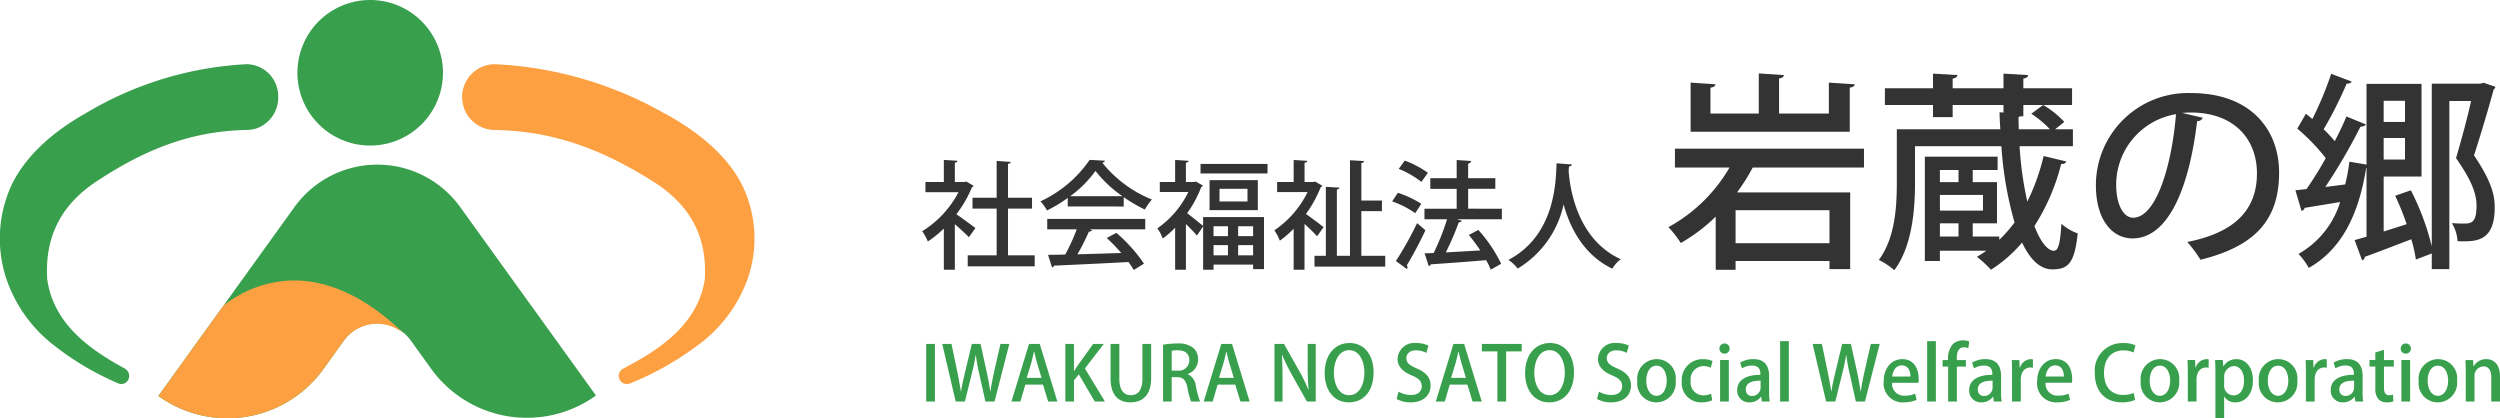
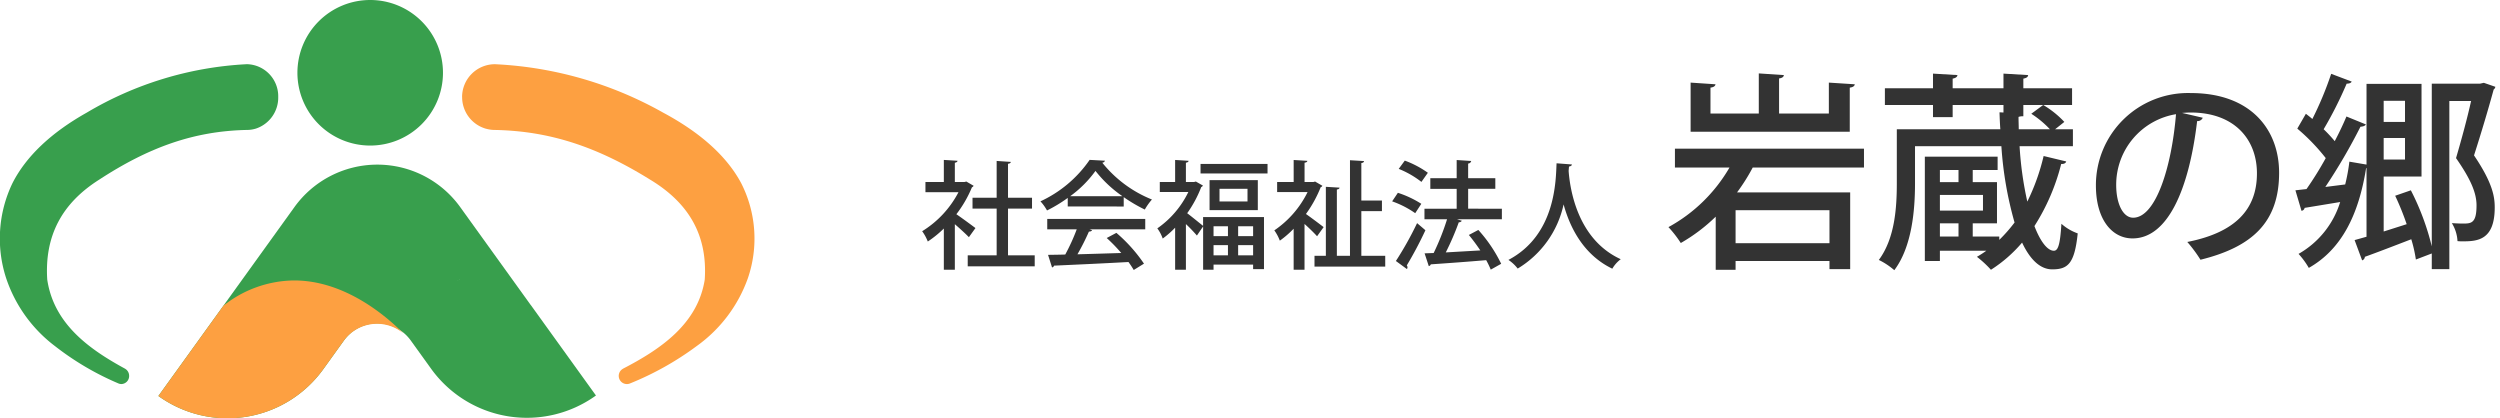
<svg xmlns="http://www.w3.org/2000/svg" width="298.856" height="50.007" viewBox="0 0 298.856 50.007">
  <g id="グループ_183" data-name="グループ 183" transform="translate(-5148 114)">
    <g id="グループ_182" data-name="グループ 182">
      <path id="パス_13" data-name="パス 13" d="M81.286,55c-.006,0-.006,0-.011-.006L72.844,43.285a12.21,12.21,0,0,0-19.815,0L41,59.989l-4.235,5.878a14.121,14.121,0,0,0,19.708-3.2l2.479-3.445a.126.126,0,0,1,.023-.028,4.8,4.8,0,0,1,.8-.858.006.006,0,0,1,.006-.006,1.537,1.537,0,0,1,.234-.232c-.079.078-.163.16-.234.232a4.915,4.915,0,0,1,6.5.164,5.042,5.042,0,0,1,.644.728l2.439,3.388a14.113,14.113,0,0,0,19.708,3.2Zm-8.859-2.986c.2-.013.4-.021.592-.018-.2,0-.395.012-.592.018" transform="translate(5130.17 -132.531)" fill="#389f4d" />
      <path id="パス_14" data-name="パス 14" d="M36.766,78.9a14.11,14.11,0,0,0,19.708-3.2l2.439-3.389a5.038,5.038,0,0,1,.644-.728,4.915,4.915,0,0,1,6.5-.164c-1.925-1.954-7.013-6.421-13.242-6.33a13.8,13.8,0,0,0-8.256,3c-.006.006-.006.006-.011.006Z" transform="translate(5130.17 -145.562)" fill="#fda041" />
      <path id="パス_15" data-name="パス 15" d="M86.422,8.7a8.7,8.7,0,1,1-8.7-8.7,8.7,8.7,0,0,1,8.7,8.7" transform="translate(5114.532 -114)" fill="#389f4d" />
      <path id="パス_16" data-name="パス 16" d="M33.26,18.83A3.836,3.836,0,0,0,29.521,14.9c-.058,0-.113.007-.17.009l0,0A41.579,41.579,0,0,0,10.355,20.7c-4.265,2.4-7.248,5.237-8.864,8.422A15.268,15.268,0,0,0,.733,40.476a16.871,16.871,0,0,0,5.818,8.109,33.741,33.741,0,0,0,7.579,4.467h0a.893.893,0,0,0,.377.085.955.955,0,0,0,.93-.978.981.981,0,0,0-.49-.857V51.3c-4.253-2.316-8.508-5.325-9.3-10.653-.326-5.189,1.709-9.1,6.224-11.953,5.884-3.836,11.286-5.817,17.724-5.935l.022,0a3.568,3.568,0,0,0,.9-.14l.012,0v0A3.9,3.9,0,0,0,33.26,18.83" transform="translate(5148 -121.227)" fill="#389f4d" />
      <path id="パス_17" data-name="パス 17" d="M107.251,18.83a3.926,3.926,0,0,1,3.927-3.927c.06,0,.119.007.179.009l0,0a45.279,45.279,0,0,1,19.948,5.79c4.48,2.4,7.613,5.237,9.311,8.422a14.6,14.6,0,0,1,.8,11.357,16.92,16.92,0,0,1-6.111,8.109,35.865,35.865,0,0,1-7.962,4.467h0a.975.975,0,0,1-.858-1.749l0-.006c4.469-2.316,8.937-5.325,9.774-10.653.343-5.189-1.8-9.1-6.538-11.953-6.181-3.836-11.855-5.817-18.617-5.935l-.024,0a3.923,3.923,0,0,1-.943-.14l-.013,0v0a3.925,3.925,0,0,1-2.868-3.778" transform="translate(5095.988 -121.227)" fill="#fda041" />
    </g>
    <path id="パス_13257" data-name="パス 13257" d="M5.516-9.3l-.21.056H4.144v-2.3c.224-.042.308-.126.322-.238l-1.638-.1V-9.24H.63v1.218H4.578A11.947,11.947,0,0,1,.238-3.36,5.46,5.46,0,0,1,.91-2.128,12.792,12.792,0,0,0,2.828-3.682V1.246H4.144V-4.2c.616.532,1.316,1.176,1.68,1.554l.784-1.092C6.258-4,5.012-4.928,4.326-5.39A14.048,14.048,0,0,0,6.188-8.61a.359.359,0,0,0,.2-.182ZM10.5-6.062h2.87v-1.3H10.5v-4.06c.224-.028.322-.112.336-.224L9.142-11.76v4.4H6.258v1.3H9.142V-.476H5.684V.84h8.008V-.476H10.5Zm13.832-.252v-1.12a18.2,18.2,0,0,0,2.52,1.484,7.216,7.216,0,0,1,.854-1.2,14.489,14.489,0,0,1-5.936-4.4.379.379,0,0,0,.322-.238l-1.834-.1a14.524,14.524,0,0,1-5.88,4.956,5.63,5.63,0,0,1,.784,1.092,17.149,17.149,0,0,0,2.478-1.5v1.022Zm-6.4-1.232a13.409,13.409,0,0,0,3.024-3.024,14.617,14.617,0,0,0,3.22,3.024Zm.784,3.962a24.245,24.245,0,0,1-1.372,3.01c-.77.028-1.47.028-2.058.042l.476,1.5A.284.284,0,0,0,16,.756c2.184-.1,5.628-.252,8.9-.434a11.063,11.063,0,0,1,.63.952L26.754.518a18.5,18.5,0,0,0-3.3-3.682L22.3-2.548A19.212,19.212,0,0,1,24.038-.756C22.246-.7,20.426-.644,18.8-.6a27.52,27.52,0,0,0,1.372-2.716q.294,0,.378-.168l-.308-.1h6.664V-4.83H15.19v1.246ZM32.956-9.3l-.21.056h-.98v-2.31c.224-.028.308-.112.322-.224l-1.61-.1V-9.24H28.644v1.19H32.06A11.25,11.25,0,0,1,28.35-3.7a4.575,4.575,0,0,1,.644,1.218,11.36,11.36,0,0,0,1.484-1.3V1.246h1.288v-5.46a18.576,18.576,0,0,1,1.316,1.372l.742-1.092v5.18H35.07V.63H39.8v.546h1.3v-6.23h-7.28V-4c-.336-.266-1.344-1.092-1.9-1.512A14.038,14.038,0,0,0,33.6-8.638a.359.359,0,0,0,.2-.182Zm3.836,6.524H35.07V-3.948h1.722Zm1.218,0V-3.948H39.8v1.176ZM35.07-1.694h1.722V-.476H35.07Zm2.94,0H39.8V-.476H38.01ZM34.594-5.88h5.768V-9.464H34.594Zm1.19-1.036V-8.428H39.13v1.512Zm-2.268-3.346h8.008V-11.4H33.516ZM47.208-9.3,47-9.24h-1.05v-2.31c.224-.028.322-.112.336-.224l-1.638-.1V-9.24H42.672v1.2h3.64a11.8,11.8,0,0,1-3.976,4.578,5.426,5.426,0,0,1,.658,1.232,11.806,11.806,0,0,0,1.652-1.428v4.9h1.3V-4.228c.56.5,1.176,1.106,1.5,1.47L48.23-3.85c-.322-.252-1.47-1.12-2.114-1.568A14.641,14.641,0,0,0,47.88-8.624a.3.3,0,0,0,.2-.168Zm5.53,3.542H55.2V-7.028H52.738v-4.48c.224-.028.308-.112.322-.238l-1.68-.1V-.42H49.812V-8.344c.21-.028.308-.112.322-.224l-1.638-.1V-.42H47.138V.868h8.456V-.42H52.738Zm12.768-.294v-2.38h3.248V-9.7H65.506v-1.75a.379.379,0,0,0,.364-.308l-1.736-.112V-9.7h-3.15v1.274h3.15v2.38h-3.85v1.26h2.7a29.111,29.111,0,0,1-1.6,4.032L60.3-.714,60.8.812A.305.305,0,0,0,61.04.6C62.678.49,65.212.308,67.662.1a10.142,10.142,0,0,1,.546,1.134l1.246-.7a17.146,17.146,0,0,0-2.73-4.046l-1.134.6c.462.56.938,1.2,1.372,1.848l-4.13.238a32.472,32.472,0,0,0,1.554-3.6.405.405,0,0,0,.364-.182l-.588-.182h5.376v-1.26Zm-8.3-4.76A11,11,0,0,1,59.92-9.254l.77-1.092A11.569,11.569,0,0,0,57.932-11.8ZM56.42-6.93a11.254,11.254,0,0,1,2.758,1.414l.728-1.12a12.112,12.112,0,0,0-2.8-1.316Zm1.764,8.092a.335.335,0,0,0,.07-.2A.38.38,0,0,0,58.17.728a45.644,45.644,0,0,0,2.226-4.2c-.042-.042-.084-.084-.994-.854A39.932,39.932,0,0,1,56.868.2ZM76.076-11.48c-.1,1.876-.014,8.526-5.754,11.55a4.678,4.678,0,0,1,1.106,1.036,11.856,11.856,0,0,0,5.488-7.672c.756,2.758,2.366,6.02,5.824,7.686A3.8,3.8,0,0,1,83.748-.014c-5.208-2.38-6.076-8.442-6.23-10.556l.042-.518c.21-.042.336-.112.35-.252Z" transform="translate(5258 -83)" fill="#333" />
    <path id="パス_13256" data-name="パス 13256" d="M19.625-20.125v3.7h-5.95v-4.2c.4-.05.55-.2.575-.4l-3-.2v4.8H5.475v-3.1c.4-.05.575-.2.6-.4l-2.975-.2v5.875H22.125v-5.275c.4-.05.575-.2.6-.4Zm4.2,7.9H1.225v2.25H7.75A18.883,18.883,0,0,1,.45-2.85,13.352,13.352,0,0,1,1.925-.95,20.571,20.571,0,0,0,6.1-4.1V2.25H8.475V1.2H19.7v.975h2.475V-7H8.65a22.61,22.61,0,0,0,1.875-2.975h13.3ZM8.475-.925v-3.95H19.7v3.95ZM48.8-12.525V-14.55H46.675l1.1-.875A11.326,11.326,0,0,0,45.25-17.45L43.825-16.4a11.822,11.822,0,0,1,2.225,1.85H42.325c0-.475-.025-.975-.025-1.475a1.521,1.521,0,0,1,.575-.075v-1.35H48.7v-2H42.875V-20.6c.4-.075.55-.2.575-.425L40.5-21.2v1.75H34.425V-20.6c.4-.075.55-.225.575-.425L32.075-21.2v1.75h-5.75v2h5.75V-16h2.35v-1.45H40.5v.9l-.475-.025c.025.7.05,1.375.1,2.025H27.75v6.4c0,2.875-.2,6.6-2.15,9.225A8.491,8.491,0,0,1,27.45,2.3c2.125-2.825,2.475-7.225,2.475-10.4v-4.425H40.25A43.311,43.311,0,0,0,41.825-3.4,18.352,18.352,0,0,1,40-1.325v-.4H36.825V-3.3h2.9V-8.225h-2.9v-1.45H39.8v-1.6H31.1V1.2h1.8V-.025h5.55A12.42,12.42,0,0,1,37.325.7,12.546,12.546,0,0,1,39,2.25,16.43,16.43,0,0,0,42.725-1c.975,2.075,2.2,3.2,3.6,3.2,1.875,0,2.675-.675,3.05-4.3a5.812,5.812,0,0,1-1.95-1.15c-.15,2.5-.4,3.225-.9,3.225-.725,0-1.575-1-2.325-2.95A25.268,25.268,0,0,0,47.4-10.4c.325.025.55-.1.6-.3l-2.7-.65A25.506,25.506,0,0,1,43.35-5.9a41.4,41.4,0,0,1-.925-6.625Zm-15.9,7.7V-6.7h5.15v1.875Zm2.225-3.4H32.9v-1.45h2.225Zm0,4.925v1.575H32.9V-3.3ZM61.85-16.5c.35-.025.675-.05,1.025-.05,5.225,0,7.925,3.2,7.925,7.275,0,4.325-2.6,7.075-8.325,8.2A16.462,16.462,0,0,1,64.05,1.05c6.175-1.525,9.4-4.475,9.4-10.4,0-5.15-3.375-9.525-10.55-9.525A11.014,11.014,0,0,0,51.55-7.825c0,4.1,1.95,6.325,4.375,6.325,4.2,0,6.75-5.825,7.725-14.025a.671.671,0,0,0,.675-.4ZM56-3.975c-1.15,0-2.025-1.55-2.025-3.925a8.54,8.54,0,0,1,7.15-8.45C60.6-10,58.7-3.975,56-3.975ZM97.475-20H91.7V-.55a30.222,30.222,0,0,0-2.5-6.7l-1.875.65A32.141,32.141,0,0,1,88.7-3.2l-2.75.875V-8.9h4.525V-19.975H83.9v9.65l-2.05-.35a21.991,21.991,0,0,1-.5,2.725l-2.375.3a68.467,68.467,0,0,0,4.2-7.2c.325-.025.55-.1.65-.275l-2.325-.95c-.375.9-.85,1.9-1.4,2.95a16.923,16.923,0,0,0-1.325-1.425A46.416,46.416,0,0,0,81.525-20c.3,0,.525-.075.6-.25l-2.45-.925a40.663,40.663,0,0,1-2.25,5.4c-.25-.225-.525-.425-.775-.625l-1.025,1.775a23.755,23.755,0,0,1,3.4,3.525,39.9,39.9,0,0,1-2.3,3.7L75.4-7.25l.725,2.45a.424.424,0,0,0,.375-.35l4.25-.7A10.763,10.763,0,0,1,75.775.35,9.557,9.557,0,0,1,77,2.025c3.975-2.25,5.975-6.45,6.85-11.925h.05v8.2l-1.425.4.9,2.425A.464.464,0,0,0,83.7.7c1.4-.5,3.475-1.3,5.55-2.1a16.246,16.246,0,0,1,.55,2.425L91.7.3V2.175h2.1v-20.1h2.6c-.45,2.025-1.075,4.35-1.8,6.825,1.775,2.55,2.45,4.175,2.45,5.65,0,2.175-.65,2.175-1.675,2.175-.35,0-.8-.025-1.275-.05a4.5,4.5,0,0,1,.675,2.15,6.092,6.092,0,0,0,.675.025c1.775,0,3.775-.2,3.775-4.05,0-1.3-.25-2.925-2.475-6.225C97.675-14.3,98.5-17.1,99.1-19.3a.489.489,0,0,0,.2-.325L97.925-20.1ZM88.5-15.425H85.95V-17.95H88.5ZM85.95-13.5H88.5v2.575H85.95Z" transform="translate(5347 -84)" fill="#333" />
-     <path id="パス_13258" data-name="パス 13258" d="M.72,0H1.764V-6.885H.72ZM9.594-6.885,8.856-3.636c-.18.837-.342,1.611-.459,2.421H8.37c-.1-.792-.261-1.584-.432-2.394l-.72-3.276H6.174L5.391-3.627c-.2.873-.4,1.683-.5,2.421H4.869c-.117-.711-.27-1.557-.441-2.4L3.744-6.885H2.637L4.248,0h1.1l.819-3.321a21.589,21.589,0,0,0,.468-2.232H6.66a19.811,19.811,0,0,0,.4,2.232L7.8,0H8.892l1.764-6.885Zm4.7,0H13.014L10.908,0h1.071l.594-2.025h2.106L15.3,0h1.1ZM12.735-2.826l.549-1.809c.117-.423.225-.927.324-1.35h.018c.1.423.216.909.342,1.359l.54,1.8Zm6.957-1.125,2.259-2.934H20.682L18.909-4.419c-.162.243-.333.5-.5.765h-.027V-6.885H17.352V0h1.035V-2.529l.576-.72L20.871,0h1.215Zm7.92-2.934H26.568v4.167c0,1.368-.54,1.962-1.4,1.962-.792,0-1.359-.585-1.359-1.962V-6.885H22.761v4.1c0,2.052.954,2.88,2.367,2.88,1.467,0,2.484-.864,2.484-2.907Zm4.374,3.591A1.819,1.819,0,0,0,33.219-5.04a1.742,1.742,0,0,0-.549-1.35,2.825,2.825,0,0,0-1.962-.549,9.749,9.749,0,0,0-1.674.144V0h1.035V-2.916h.63c.729,0,1.062.351,1.251,1.269A9.4,9.4,0,0,0,32.382,0h1.08a11.889,11.889,0,0,1-.513-1.872,1.719,1.719,0,0,0-.963-1.4ZM30.069-3.7V-6.066a3.077,3.077,0,0,1,.729-.063c.747,0,1.377.306,1.377,1.2a1.243,1.243,0,0,1-1.4,1.233Zm7.209-3.186H36L33.894,0h1.071l.594-2.025h2.106L38.286,0h1.1ZM35.721-2.826l.549-1.809c.117-.423.225-.927.324-1.35h.018c.1.423.216.909.342,1.359l.54,1.8ZM47.286-6.885h-.963v2.538c0,1.1.027,1.98.108,2.916l-.027.009A19.612,19.612,0,0,0,45.288-3.7l-1.8-3.186H42.354V0h.963V-2.574c0-1.206-.018-2.1-.072-2.97l.036-.009a22.312,22.312,0,0,0,1.143,2.331L46.233,0h1.053Zm4.041-.108c-1.764,0-2.97,1.422-2.97,3.591,0,2.079,1.125,3.5,2.88,3.5C52.911.1,54.2-1.116,54.2-3.51,54.2-5.49,53.154-6.993,51.327-6.993Zm-.036.855c1.233,0,1.809,1.35,1.809,2.664,0,1.467-.621,2.718-1.827,2.718-1.188,0-1.818-1.278-1.818-2.673C49.455-4.779,50.022-6.138,51.291-6.138Zm9.468-.54a3.2,3.2,0,0,0-1.449-.315,2,2,0,0,0-2.241,1.908c0,.936.693,1.557,1.719,1.971.819.342,1.17.7,1.17,1.287,0,.621-.459,1.044-1.278,1.044a3.008,3.008,0,0,1-1.494-.4l-.234.873A3.35,3.35,0,0,0,58.617.1c1.548,0,2.4-.864,2.4-2.016,0-.945-.531-1.548-1.638-2.034-.873-.378-1.26-.666-1.26-1.251,0-.441.342-.918,1.161-.918a2.544,2.544,0,0,1,1.224.306Zm4.266-.207H63.747L61.641,0h1.071l.594-2.025h2.106L66.033,0h1.1ZM63.468-2.826l.549-1.809c.117-.423.225-.927.324-1.35h.018c.1.423.216.909.342,1.359l.54,1.8ZM71.91-6.885H67.149v.891H69V0h1.044V-5.994H71.91Zm3.375-.108c-1.764,0-2.97,1.422-2.97,3.591,0,2.079,1.125,3.5,2.88,3.5,1.674,0,2.961-1.215,2.961-3.609C78.156-5.49,77.112-6.993,75.285-6.993Zm-.036.855c1.233,0,1.809,1.35,1.809,2.664,0,1.467-.621,2.718-1.827,2.718-1.188,0-1.818-1.278-1.818-2.673C73.413-4.779,73.98-6.138,75.249-6.138Zm9.468-.54a3.2,3.2,0,0,0-1.449-.315,2,2,0,0,0-2.241,1.908c0,.936.693,1.557,1.719,1.971.819.342,1.17.7,1.17,1.287,0,.621-.459,1.044-1.278,1.044a3.008,3.008,0,0,1-1.494-.4l-.234.873A3.35,3.35,0,0,0,82.575.1c1.548,0,2.4-.864,2.4-2.016,0-.945-.531-1.548-1.638-2.034-.873-.378-1.26-.666-1.26-1.251,0-.441.342-.918,1.161-.918a2.544,2.544,0,0,1,1.224.306Zm3.348,1.611a2.347,2.347,0,0,0-2.34,2.619A2.286,2.286,0,0,0,87.993.1,2.339,2.339,0,0,0,90.315-2.52,2.277,2.277,0,0,0,88.065-5.067Zm1.179,2.574c0,.99-.468,1.809-1.224,1.809S86.8-1.5,86.8-2.475c0-.855.342-1.809,1.233-1.809C88.9-4.284,89.244-3.312,89.244-2.493Zm5.3,1.557a2.267,2.267,0,0,1-.936.2,1.538,1.538,0,0,1-1.5-1.737,1.569,1.569,0,0,1,1.512-1.764,1.94,1.94,0,0,1,.891.2l.207-.8a2.661,2.661,0,0,0-1.107-.225A2.47,2.47,0,0,0,91.044-2.43,2.3,2.3,0,0,0,93.411.1a3.213,3.213,0,0,0,1.278-.252Zm2.214-5.391a.584.584,0,0,0-.6-.612.591.591,0,0,0-.612.612.586.586,0,0,0,.6.6A.584.584,0,0,0,96.759-6.327Zm-.09,1.359H95.625V0h1.044Zm4.815,1.917c0-1.053-.4-2.016-1.863-2.016a3.094,3.094,0,0,0-1.6.414l.216.693A2.284,2.284,0,0,1,99.441-4.3c1,0,1,.738,1,1.107-1.7,0-2.772.612-2.772,1.845A1.4,1.4,0,0,0,99.126.1a1.679,1.679,0,0,0,1.386-.675h.027l.072.576h.945a6.737,6.737,0,0,1-.072-1.179Zm-1.017,1.377A1.012,1.012,0,0,1,99.432-.666a.708.708,0,0,1-.729-.792c0-.882.945-1.035,1.764-1.035Zm3.375-5.544H102.8V0h1.044Zm9.8.333L112.9-3.636c-.18.837-.342,1.611-.459,2.421h-.027c-.1-.792-.261-1.584-.432-2.394l-.72-3.276h-1.044l-.783,3.258c-.2.873-.4,1.683-.5,2.421h-.018c-.117-.711-.27-1.557-.441-2.4l-.684-3.276h-1.107L108.3,0h1.1l.819-3.321a21.587,21.587,0,0,0,.468-2.232h.027a19.811,19.811,0,0,0,.4,2.232L111.852,0h1.089l1.764-6.885Zm5.3,5.949a3.094,3.094,0,0,1-1.251.234,1.409,1.409,0,0,1-1.5-1.539h3.15a3.127,3.127,0,0,0,.027-.441c0-1.224-.558-2.385-1.953-2.385s-2.232,1.179-2.232,2.655A2.26,2.26,0,0,0,117.54.1a3.877,3.877,0,0,0,1.575-.3ZM116.2-2.988c.054-.576.378-1.332,1.143-1.332.8,0,1.044.738,1.035,1.332Zm5.22-4.23h-1.044V0h1.044Zm.8,2.259v.783h.666V0h1.044V-4.176h1.08v-.783h-1.089v-.27c0-.666.2-1.251.846-1.251a1.325,1.325,0,0,1,.531.1l.108-.8a2.03,2.03,0,0,0-.756-.135,1.724,1.724,0,0,0-1.206.459,2.552,2.552,0,0,0-.558,1.9Zm6.993,1.908c0-1.053-.4-2.016-1.863-2.016a3.094,3.094,0,0,0-1.6.414l.216.693A2.284,2.284,0,0,1,127.17-4.3c1,0,1,.738,1,1.107-1.7,0-2.772.612-2.772,1.845A1.4,1.4,0,0,0,126.855.1a1.679,1.679,0,0,0,1.386-.675h.027L128.34,0h.945a6.736,6.736,0,0,1-.072-1.179ZM128.2-1.674a1.012,1.012,0,0,1-1.035,1.008.708.708,0,0,1-.729-.792c0-.882.945-1.035,1.764-1.035ZM133.02-5.04a1.222,1.222,0,0,0-.261-.027,1.425,1.425,0,0,0-1.287,1.017h-.036l-.036-.909h-.909c.027.459.036.936.036,1.512V0h1.044V-2.628c0-.864.441-1.44,1.143-1.44a1.547,1.547,0,0,1,.306.027Zm4.266,4.1a3.094,3.094,0,0,1-1.251.234,1.409,1.409,0,0,1-1.5-1.539h3.15a3.129,3.129,0,0,0,.027-.441c0-1.224-.558-2.385-1.953-2.385s-2.232,1.179-2.232,2.655A2.26,2.26,0,0,0,135.882.1a3.877,3.877,0,0,0,1.575-.3Zm-2.745-2.052c.054-.576.378-1.332,1.143-1.332.8,0,1.044.738,1.035,1.332Zm10.521,1.962a3.077,3.077,0,0,1-1.242.243c-1.422,0-2.3-.945-2.3-2.637,0-1.791.99-2.691,2.322-2.691a2.835,2.835,0,0,1,1.206.252l.225-.855a3.337,3.337,0,0,0-1.467-.27,3.288,3.288,0,0,0-3.384,3.618c0,2.2,1.287,3.465,3.2,3.465a3.954,3.954,0,0,0,1.62-.288Zm3.186-4.041a2.347,2.347,0,0,0-2.34,2.619A2.286,2.286,0,0,0,148.176.1,2.339,2.339,0,0,0,150.5-2.52,2.277,2.277,0,0,0,148.248-5.067Zm1.179,2.574c0,.99-.468,1.809-1.224,1.809s-1.224-.819-1.224-1.791c0-.855.342-1.809,1.233-1.809C149.085-4.284,149.427-3.312,149.427-2.493Zm4.6-2.547a1.222,1.222,0,0,0-.261-.027,1.425,1.425,0,0,0-1.287,1.017h-.036l-.036-.909H151.5c.027.459.036.936.036,1.512V0h1.044V-2.628c0-.864.441-1.44,1.143-1.44a1.547,1.547,0,0,1,.306.027Zm1.746.837-.054-.756H154.8c.018.441.036.954.036,1.6V2.007h1.044V-.585h.018A1.512,1.512,0,0,0,157.221.1c1.044,0,2.1-.819,2.1-2.637,0-1.539-.837-2.529-1.953-2.529a1.758,1.758,0,0,0-1.575.864Zm.108,1.287a1.249,1.249,0,0,1,1.152-1.314c.8,0,1.224.783,1.224,1.728,0,1.026-.441,1.773-1.251,1.773A1.152,1.152,0,0,1,155.88-2Zm6.489-2.151a2.347,2.347,0,0,0-2.34,2.619A2.286,2.286,0,0,0,162.3.1a2.339,2.339,0,0,0,2.322-2.619A2.277,2.277,0,0,0,162.369-5.067Zm1.179,2.574c0,.99-.468,1.809-1.224,1.809S161.1-1.5,161.1-2.475c0-.855.342-1.809,1.233-1.809C163.206-4.284,163.548-3.312,163.548-2.493Zm4.6-2.547a1.222,1.222,0,0,0-.261-.027A1.425,1.425,0,0,0,166.6-4.05h-.036l-.036-.909h-.909c.027.459.036.936.036,1.512V0H166.7V-2.628c0-.864.441-1.44,1.143-1.44a1.547,1.547,0,0,1,.306.027Zm4.284,1.989c0-1.053-.4-2.016-1.863-2.016a3.094,3.094,0,0,0-1.6.414l.216.693a2.284,2.284,0,0,1,1.206-.342c1,0,1,.738,1,1.107-1.7,0-2.772.612-2.772,1.845A1.4,1.4,0,0,0,170.073.1a1.679,1.679,0,0,0,1.386-.675h.027l.072.576h.945a6.736,6.736,0,0,1-.072-1.179Zm-1.017,1.377a1.012,1.012,0,0,1-1.035,1.008.708.708,0,0,1-.729-.792c0-.882.945-1.035,1.764-1.035Zm2.538-3.285h-.7v.783h.7v2.565a1.872,1.872,0,0,0,.369,1.332A1.287,1.287,0,0,0,175.3.1a2.3,2.3,0,0,0,.81-.117l-.036-.8a1.519,1.519,0,0,1-.459.063c-.441,0-.63-.3-.63-.909V-4.176h1.179v-.783h-1.179V-6.183l-1.035.324ZM178.2-6.327a.584.584,0,0,0-.6-.612.591.591,0,0,0-.612.612.586.586,0,0,0,.6.6A.584.584,0,0,0,178.2-6.327Zm-.09,1.359h-1.044V0h1.044Zm3.366-.1a2.347,2.347,0,0,0-2.34,2.619A2.286,2.286,0,0,0,181.4.1a2.339,2.339,0,0,0,2.322-2.619A2.277,2.277,0,0,0,181.476-5.067Zm1.179,2.574c0,.99-.468,1.809-1.224,1.809s-1.224-.819-1.224-1.791c0-.855.342-1.809,1.233-1.809C182.313-4.284,182.655-3.312,182.655-2.493Zm6.2-.54c0-1.53-.864-2.034-1.638-2.034a1.7,1.7,0,0,0-1.5.846h-.027l-.054-.738h-.909c.018.423.036.846.036,1.4V0h1.044V-2.988A1.117,1.117,0,0,1,186.867-4.2c.711,0,.945.594.945,1.3V0h1.044Z" transform="translate(5258 -66)" fill="#389f4d" />
  </g>
</svg>